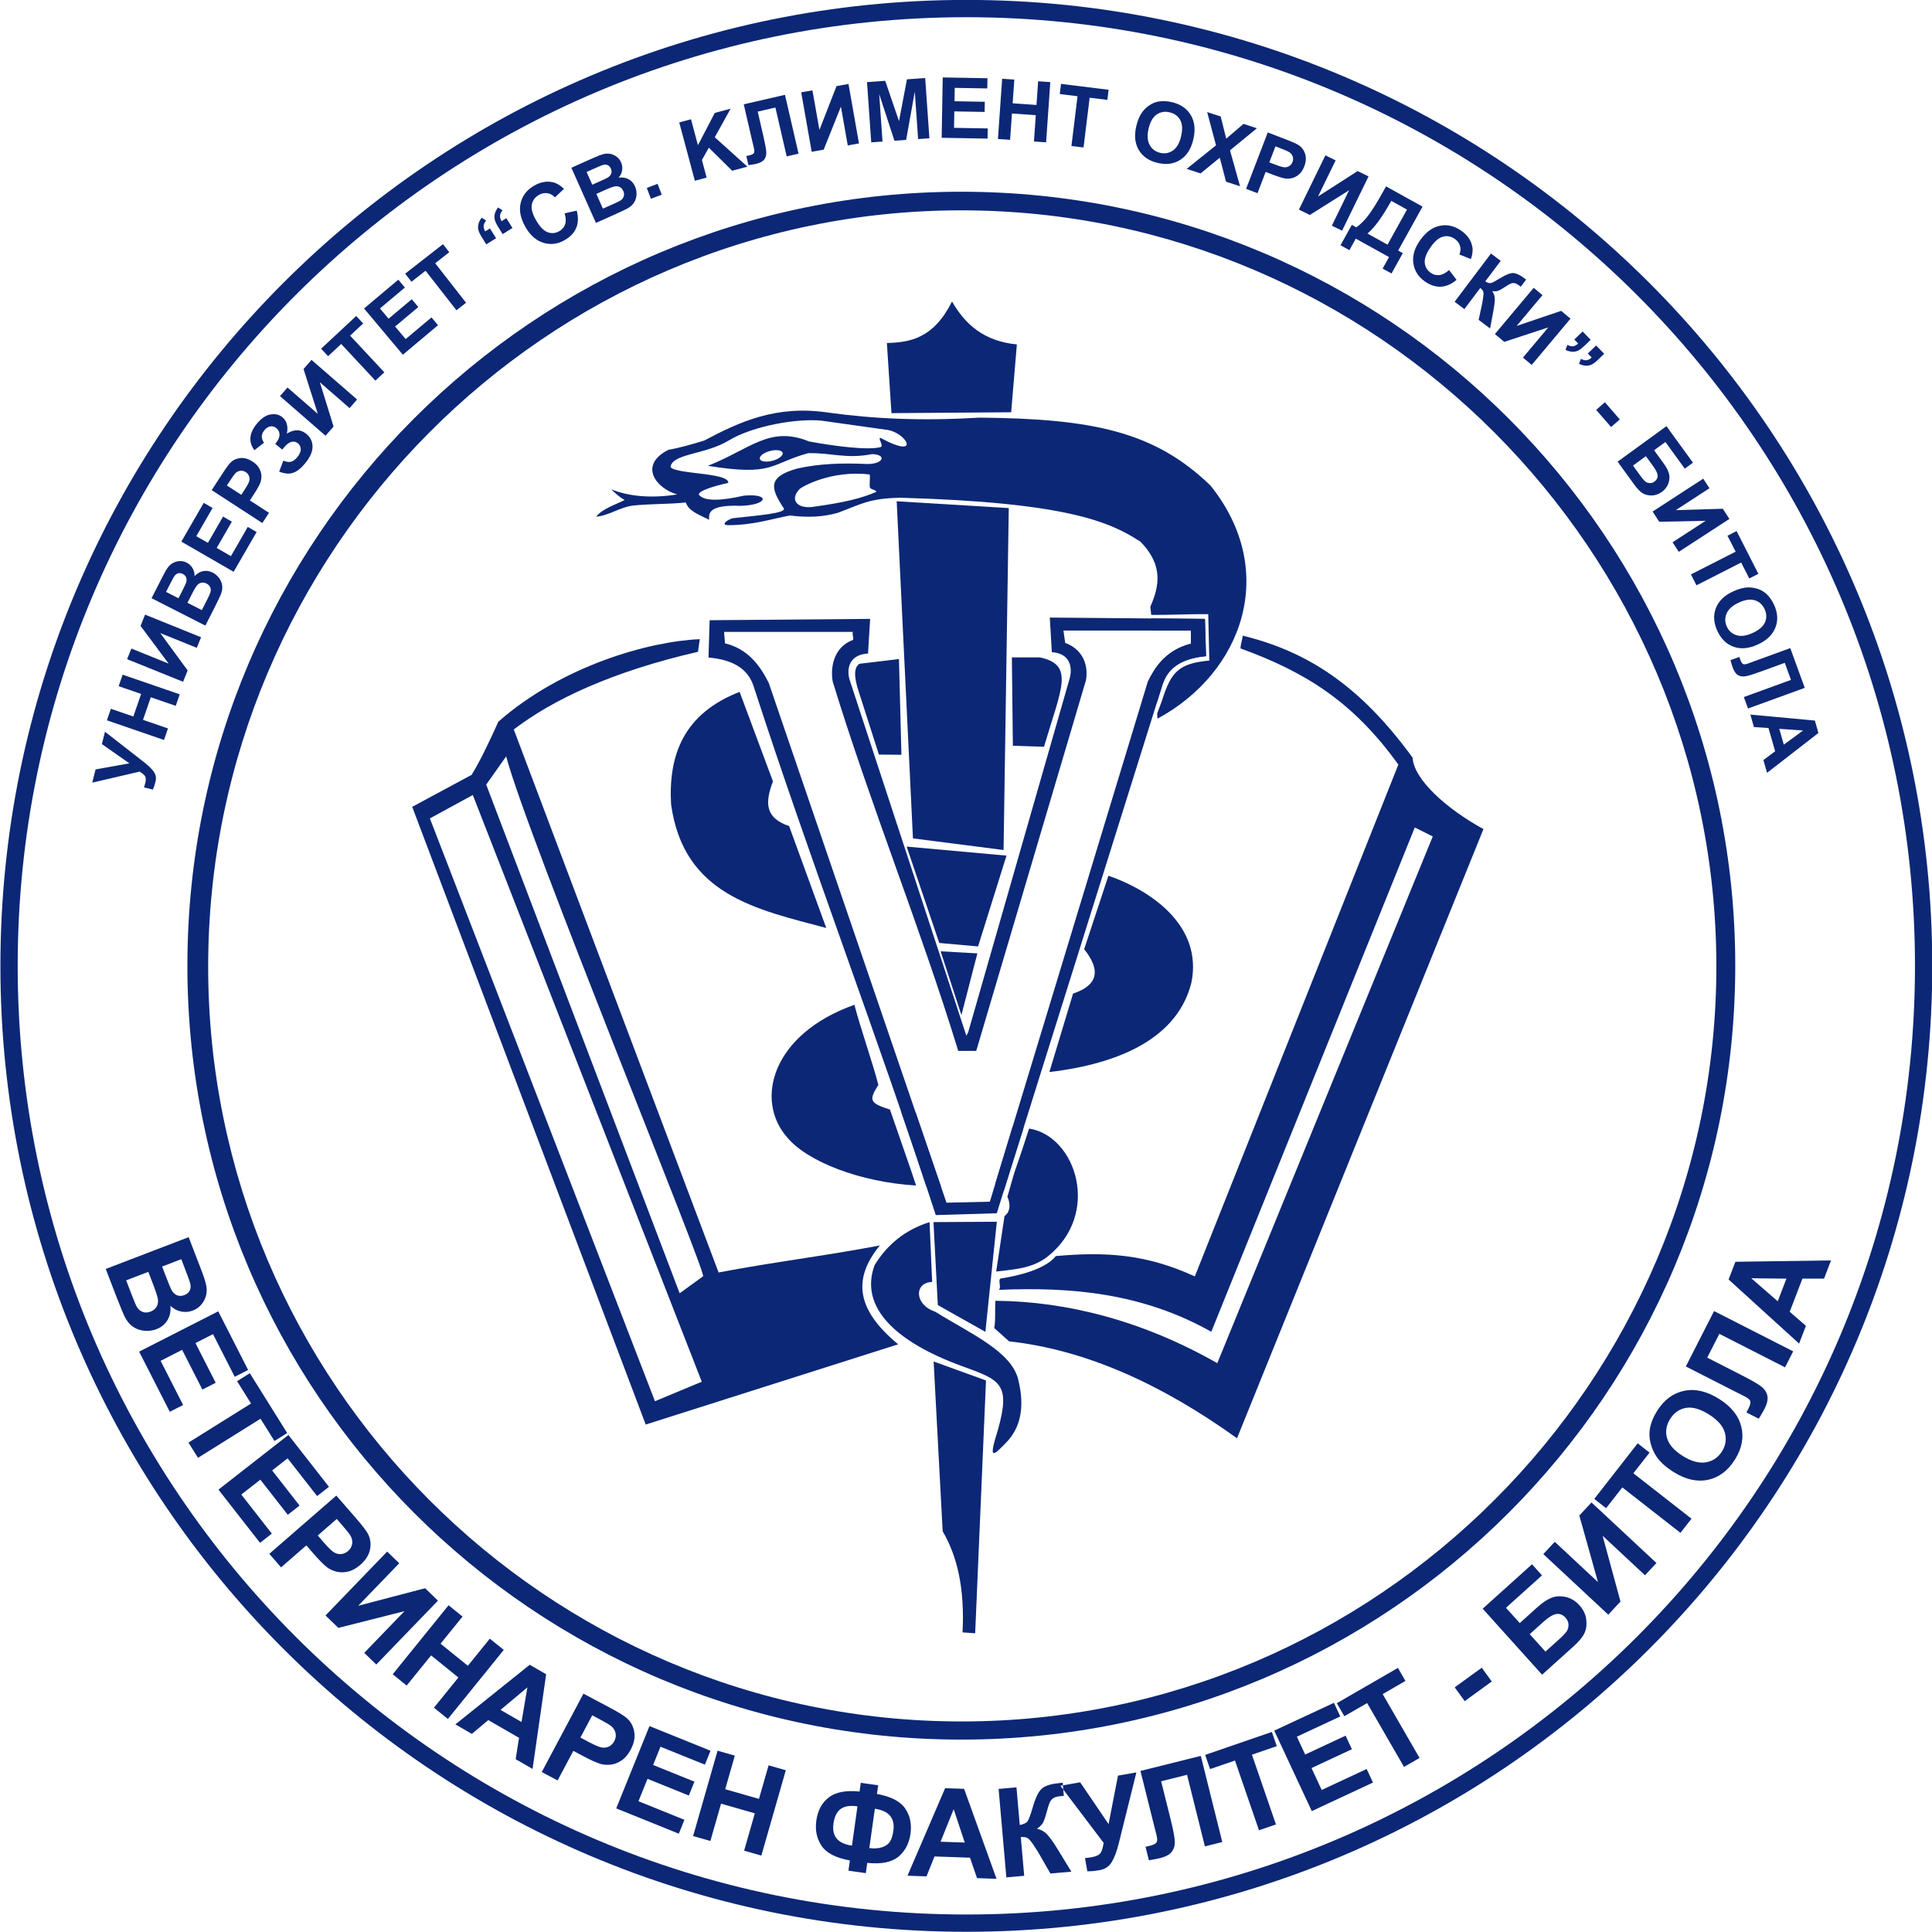
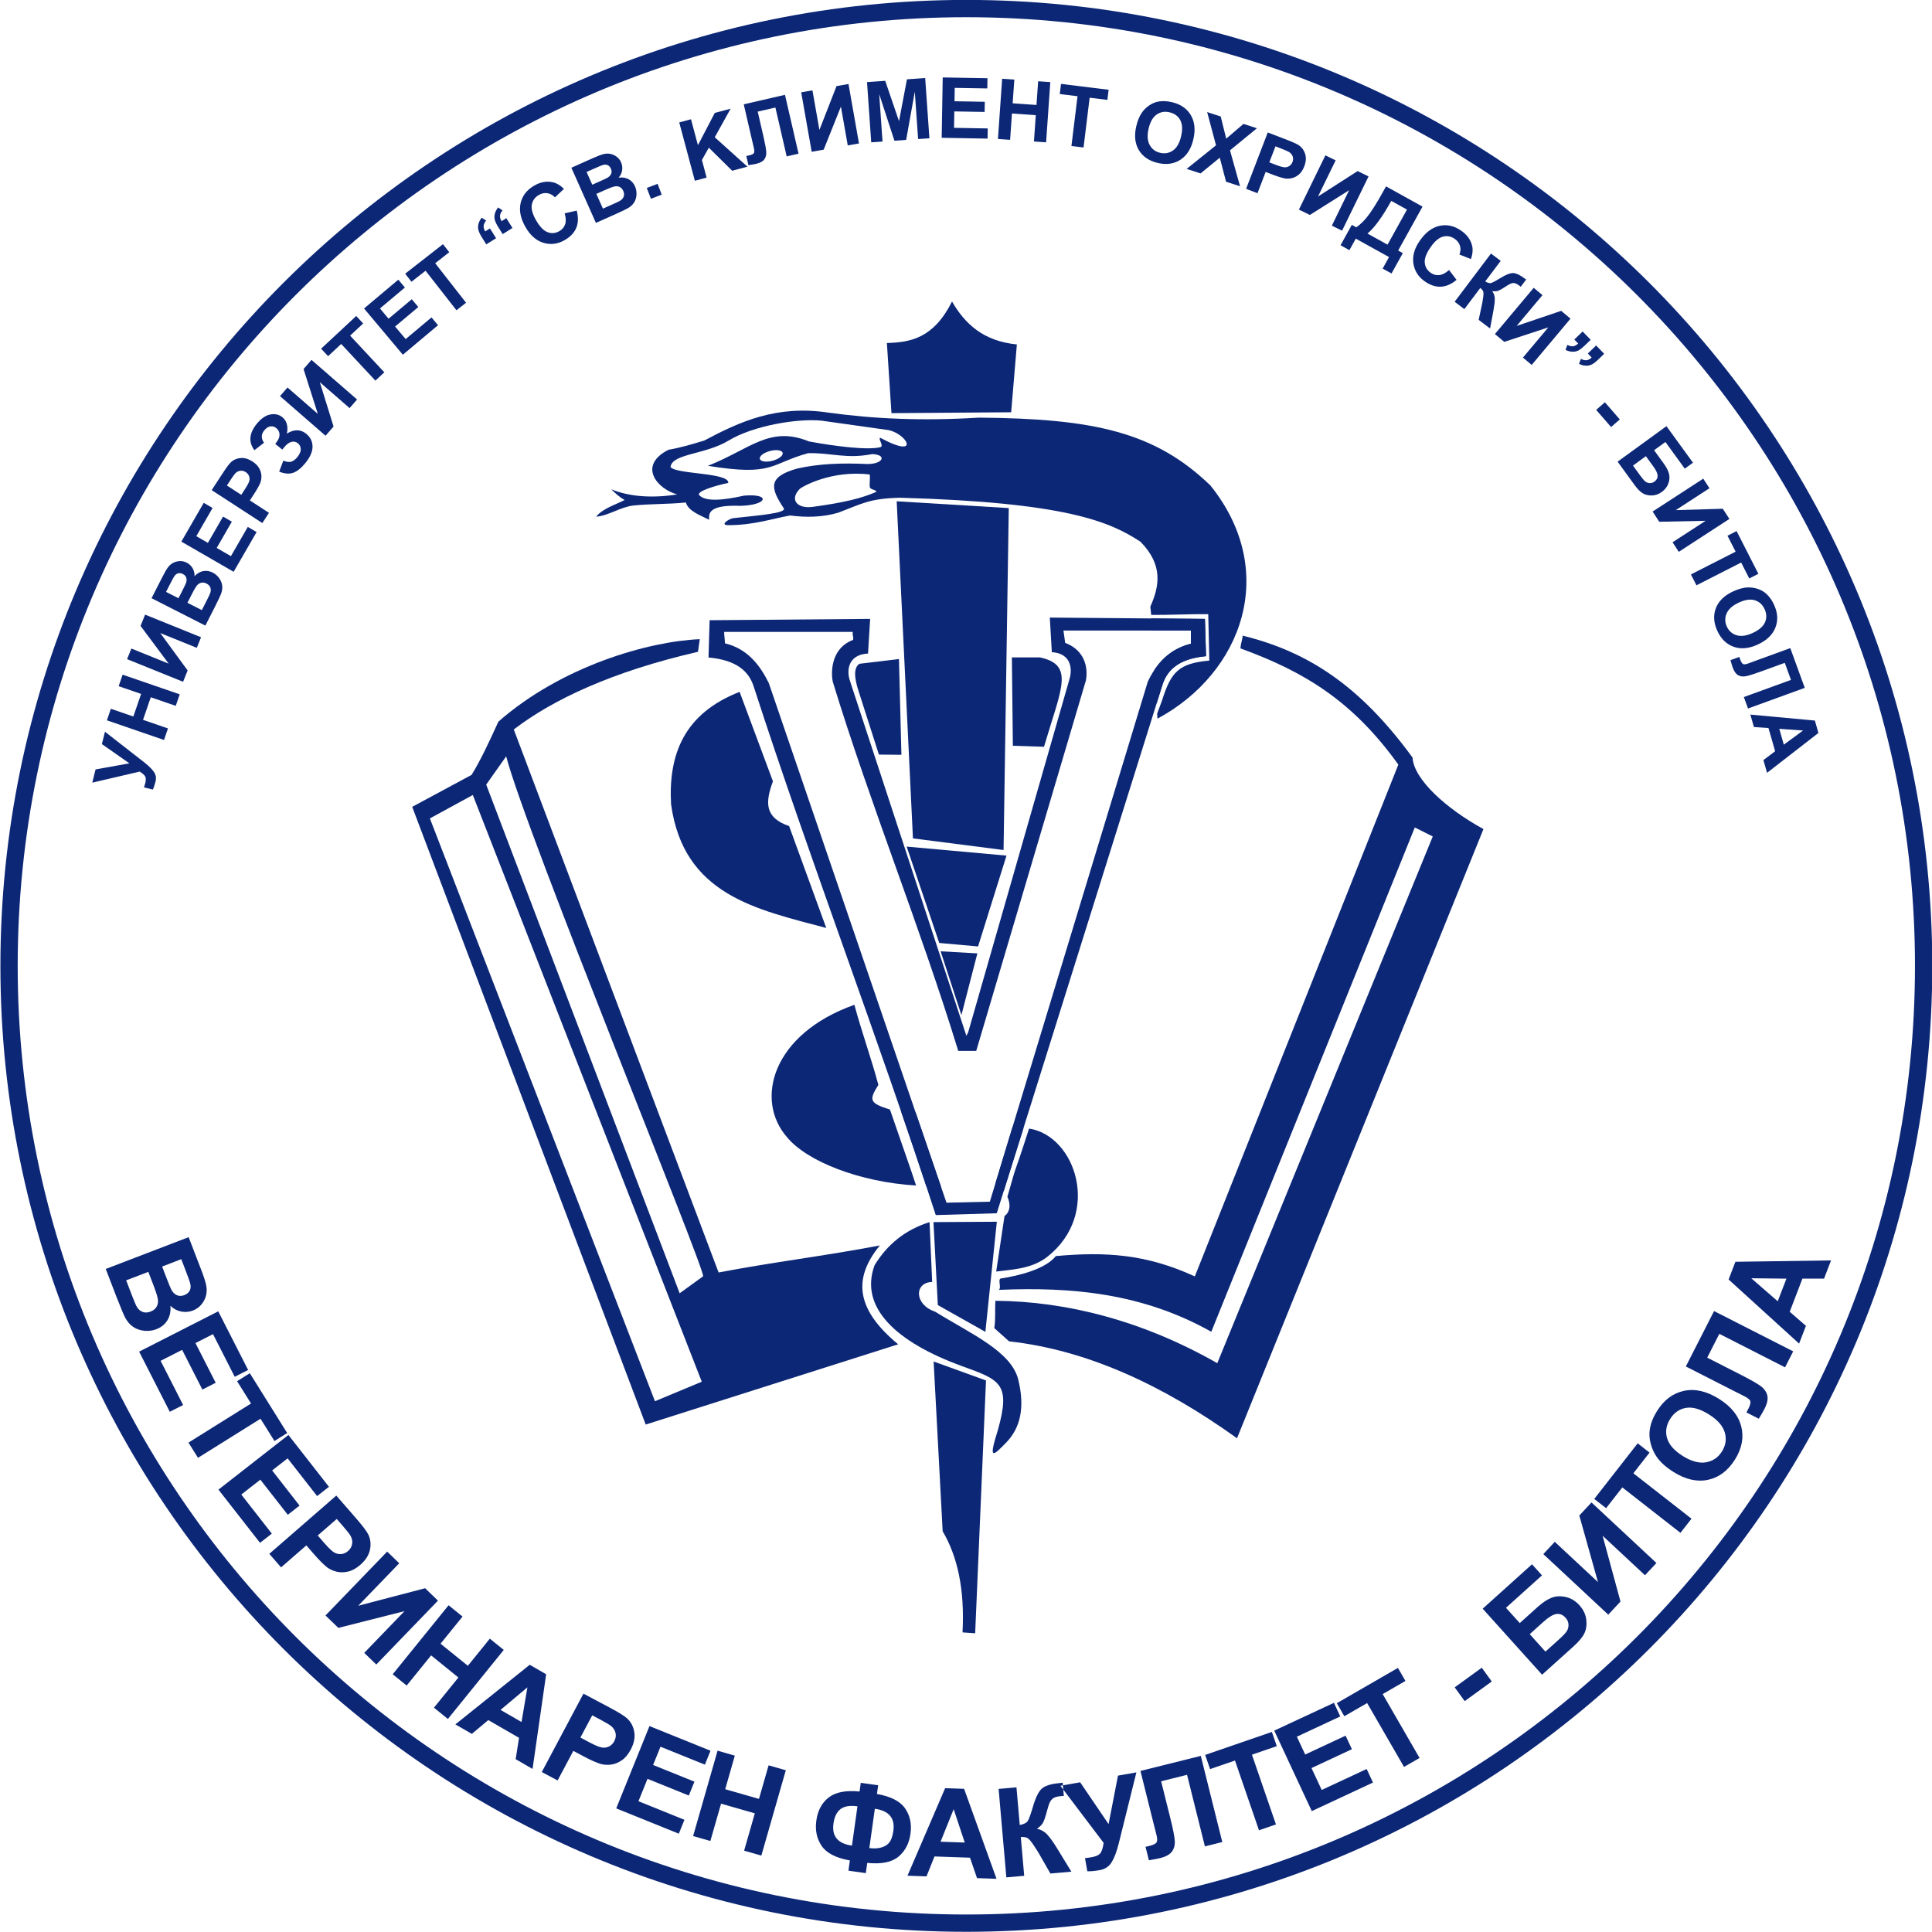
<svg xmlns="http://www.w3.org/2000/svg" width="389.4pt" height="389.4pt" viewBox="0 0 389.4 389.4" version="1.1">
  <defs>
    <clipPath id="clip1">
      <path d="M 0 0 L 389.398 0 L 389.398 389.398 L 0 389.398 Z M 0 0 " />
    </clipPath>
  </defs>
  <g id="surface1">
-     <path style=" stroke:none;fill-rule:evenodd;fill:rgb(4.704%,15.282%,46.263%);fill-opacity:1;" d="M 193.758 38.645 C 279.895 38.645 349.746 108.496 349.746 194.637 C 349.746 280.77 279.895 350.621 193.758 350.621 C 107.621 350.621 37.77 280.77 37.77 194.637 C 37.77 108.496 107.621 38.645 193.758 38.645 Z M 193.758 42.395 C 277.465 42.395 345.938 111.09 345.938 194.797 C 345.938 278.504 277.516 346.965 193.809 346.965 C 110.102 346.965 41.957 278.551 41.957 194.844 C 41.957 111.137 110.051 42.395 193.758 42.395 Z M 193.758 42.395 " />
    <path style=" stroke:none;fill-rule:evenodd;fill:rgb(4.704%,15.282%,46.263%);fill-opacity:1;" d="M 18.598 157.746 L 19.262 155.078 L 26.082 153.852 L 20.535 149.973 L 21.156 147.484 L 29.137 153.703 C 29.996 154.383 30.625 155.012 31.023 155.59 C 31.418 156.164 31.527 156.812 31.348 157.527 C 31.172 158.23 30.988 158.77 30.801 159.141 L 29.027 158.699 C 29.133 158.367 29.219 158.066 29.289 157.789 C 29.426 157.238 29.422 156.816 29.281 156.527 C 29.141 156.238 28.766 155.902 28.152 155.516 Z M 33.055 149.145 L 21.547 145.18 L 22.348 142.855 L 26.875 144.414 L 28.445 139.863 L 23.918 138.305 L 24.715 135.98 L 36.223 139.945 L 35.422 142.266 L 30.391 140.535 L 28.824 145.086 L 33.855 146.816 Z M 25.617 132.855 L 26.48 130.719 L 33.992 133.754 L 28.328 126.148 L 29.246 123.879 L 40.527 128.438 L 39.664 130.57 L 32.301 127.594 L 37.82 135.133 L 36.902 137.414 Z M 30.547 120.566 L 32.758 116.234 C 33.195 115.371 33.555 114.746 33.844 114.367 C 34.129 113.98 34.469 113.68 34.867 113.465 C 35.266 113.246 35.703 113.121 36.195 113.094 C 36.688 113.062 37.168 113.164 37.633 113.406 C 38.141 113.664 38.539 114.039 38.824 114.527 C 39.105 115.02 39.238 115.555 39.211 116.129 C 39.738 115.566 40.328 115.223 40.969 115.105 C 41.613 114.988 42.25 115.09 42.875 115.406 C 43.367 115.656 43.789 116.016 44.141 116.484 C 44.488 116.949 44.703 117.453 44.777 117.992 C 44.852 118.527 44.773 119.105 44.543 119.723 C 44.395 120.105 43.973 120.996 43.27 122.402 L 41.391 126.09 Z M 33.469 119.297 L 35.977 120.574 L 36.707 119.141 C 37.141 118.285 37.398 117.746 37.48 117.531 C 37.625 117.133 37.648 116.773 37.543 116.449 C 37.438 116.121 37.211 115.871 36.859 115.695 C 36.523 115.523 36.203 115.477 35.898 115.555 C 35.594 115.633 35.328 115.844 35.102 116.188 C 34.965 116.391 34.637 117.008 34.109 118.039 Z M 37.781 121.492 L 40.68 122.969 L 41.711 120.945 C 42.113 120.152 42.348 119.645 42.41 119.41 C 42.52 119.055 42.508 118.715 42.383 118.395 C 42.258 118.07 42.004 117.812 41.621 117.617 C 41.293 117.449 40.977 117.391 40.672 117.434 C 40.363 117.477 40.078 117.617 39.824 117.863 C 39.57 118.109 39.188 118.73 38.68 119.727 Z M 47.09 115.246 L 36.551 109.164 L 41.062 101.352 L 42.848 102.383 L 39.566 108.066 L 41.902 109.414 L 44.957 104.121 L 46.73 105.148 L 43.676 110.438 L 46.543 112.094 L 49.941 106.203 L 51.719 107.234 Z M 52.875 105.422 L 42.668 98.789 L 44.816 95.488 C 45.629 94.238 46.211 93.453 46.562 93.141 C 47.094 92.652 47.746 92.379 48.516 92.316 C 49.285 92.254 50.074 92.488 50.887 93.016 C 51.512 93.422 51.965 93.879 52.242 94.383 C 52.523 94.891 52.672 95.395 52.688 95.906 C 52.703 96.41 52.633 96.871 52.477 97.285 C 52.254 97.84 51.844 98.586 51.234 99.52 L 50.363 100.863 L 54.215 103.363 Z M 45.734 97.855 L 48.629 99.734 L 49.359 98.609 C 49.887 97.797 50.191 97.219 50.262 96.871 C 50.332 96.531 50.305 96.211 50.176 95.906 C 50.051 95.605 49.836 95.355 49.535 95.156 C 49.164 94.914 48.785 94.828 48.402 94.891 C 48.02 94.949 47.688 95.129 47.414 95.422 C 47.207 95.641 46.863 96.121 46.383 96.859 Z M 53.211 89.234 L 51.273 90.742 C 50.059 89.094 50.207 87.336 51.727 85.453 C 52.625 84.348 53.547 83.711 54.492 83.539 C 55.441 83.367 56.242 83.551 56.898 84.078 C 57.352 84.449 57.656 84.906 57.809 85.461 C 57.961 86.012 57.969 86.656 57.824 87.395 C 58.551 86.941 59.234 86.719 59.883 86.723 C 60.531 86.727 61.145 86.961 61.723 87.43 C 62.547 88.102 62.973 88.949 62.992 89.973 C 63.012 90.996 62.531 92.113 61.547 93.328 C 60.746 94.316 59.953 94.961 59.156 95.266 C 58.367 95.574 57.402 95.504 56.266 95.062 L 57.105 92.848 C 57.82 93.129 58.383 93.184 58.793 93.02 C 59.203 92.859 59.586 92.559 59.938 92.121 C 60.426 91.52 60.652 90.973 60.617 90.488 C 60.578 89.996 60.391 89.621 60.055 89.352 C 59.668 89.039 59.23 88.941 58.742 89.059 C 58.254 89.184 57.754 89.555 57.246 90.184 L 56.895 90.617 L 55.469 89.461 L 55.648 89.242 C 56.121 88.656 56.352 88.102 56.34 87.578 C 56.328 87.059 56.105 86.621 55.672 86.273 C 55.328 85.992 54.934 85.883 54.496 85.941 C 54.059 86.004 53.645 86.27 53.266 86.738 C 52.617 87.535 52.598 88.371 53.211 89.234 Z M 56.434 79.84 L 57.945 78.102 L 64.059 83.414 L 61.18 74.383 L 62.785 72.535 L 71.969 80.52 L 70.461 82.254 L 64.465 77.039 L 67.23 85.969 L 65.617 87.824 Z M 75.664 76.719 L 68.77 69.328 L 66.129 71.789 L 64.723 70.281 L 71.797 63.688 L 73.199 65.195 L 70.566 67.648 L 77.461 75.039 Z M 81.199 71.496 L 73.375 62.176 L 80.285 56.371 L 81.609 57.953 L 76.582 62.172 L 78.316 64.238 L 82.996 60.312 L 84.312 61.883 L 79.633 65.809 L 81.762 68.344 L 86.969 63.977 L 88.285 65.547 Z M 92 62.535 L 85.777 54.57 L 82.934 56.789 L 81.664 55.164 L 89.285 49.215 L 90.551 50.836 L 87.715 53.055 L 93.938 61.02 Z M 99.988 48.016 L 98.008 49.254 L 97.125 47.836 C 96.77 47.266 96.535 46.781 96.43 46.387 C 96.324 45.996 96.324 45.578 96.434 45.148 C 96.539 44.715 96.758 44.289 97.086 43.879 L 97.984 44.453 C 97.672 44.828 97.504 45.191 97.477 45.531 C 97.453 45.871 97.559 46.242 97.793 46.637 L 98.75 46.039 Z M 103.289 45.953 L 101.312 47.188 L 100.426 45.773 C 100.066 45.199 99.836 44.715 99.73 44.32 C 99.625 43.93 99.629 43.516 99.738 43.078 C 99.848 42.648 100.066 42.227 100.387 41.816 L 101.285 42.391 C 100.973 42.77 100.809 43.129 100.781 43.469 C 100.758 43.809 100.859 44.18 101.098 44.574 L 102.051 43.977 Z M 113.805 42.996 L 116.242 42.453 C 116.59 43.789 116.559 44.949 116.145 45.934 C 115.73 46.914 114.957 47.734 113.828 48.387 C 112.43 49.195 111 49.379 109.551 48.945 C 108.098 48.508 106.891 47.461 105.934 45.805 C 104.922 44.051 104.59 42.426 104.934 40.934 C 105.281 39.441 106.188 38.27 107.668 37.414 C 108.953 36.672 110.223 36.445 111.469 36.746 C 112.207 36.914 112.938 37.359 113.668 38.062 L 111.852 39.781 C 111.41 39.305 110.902 39.023 110.32 38.938 C 109.742 38.848 109.172 38.969 108.609 39.297 C 107.828 39.746 107.355 40.395 107.191 41.234 C 107.031 42.074 107.312 43.121 108.035 44.379 C 108.805 45.711 109.59 46.523 110.398 46.809 C 111.203 47.102 111.988 47.023 112.754 46.578 C 113.324 46.254 113.703 45.789 113.902 45.199 C 114.105 44.605 114.07 43.871 113.805 42.996 Z M 115.16 33.809 L 119.602 31.828 C 120.48 31.441 121.156 31.184 121.621 31.066 C 122.086 30.945 122.539 30.926 122.984 31.008 C 123.43 31.09 123.848 31.27 124.25 31.559 C 124.648 31.844 124.957 32.227 125.172 32.703 C 125.402 33.227 125.477 33.766 125.391 34.324 C 125.301 34.887 125.066 35.383 124.684 35.812 C 125.445 35.703 126.121 35.812 126.691 36.121 C 127.27 36.438 127.699 36.914 127.984 37.559 C 128.211 38.062 128.312 38.605 128.289 39.191 C 128.266 39.77 128.117 40.297 127.836 40.762 C 127.559 41.23 127.133 41.629 126.566 41.961 C 126.211 42.164 125.32 42.594 123.891 43.242 L 120.109 44.926 Z M 118.23 34.66 L 119.375 37.23 L 120.844 36.574 C 121.719 36.188 122.258 35.93 122.457 35.812 C 122.82 35.598 123.062 35.328 123.188 35.012 C 123.309 34.695 123.289 34.355 123.129 33.996 C 122.973 33.652 122.758 33.414 122.473 33.281 C 122.184 33.152 121.844 33.148 121.453 33.27 C 121.219 33.344 120.574 33.617 119.52 34.086 Z M 120.195 39.078 L 121.52 42.051 L 123.594 41.129 C 124.406 40.77 124.91 40.52 125.105 40.371 C 125.414 40.164 125.617 39.895 125.723 39.57 C 125.828 39.242 125.793 38.879 125.621 38.484 C 125.469 38.152 125.262 37.906 125 37.742 C 124.73 37.578 124.422 37.516 124.07 37.547 C 123.719 37.574 123.027 37.82 122.008 38.273 Z M 131.199 40.066 L 130.363 37.887 L 132.539 37.055 L 133.375 39.23 Z M 140.051 36.434 L 136.902 24.68 L 139.273 24.039 L 140.672 29.262 L 144.066 22.758 L 147.258 21.906 L 144.062 27.664 L 150.648 33.594 L 147.578 34.414 L 142.871 29.766 L 141.473 32.246 L 142.422 35.797 Z M 149.906 21.031 L 158.215 19.113 L 160.949 30.973 L 158.559 31.523 L 156.285 21.676 L 152.719 22.496 L 153.887 27.559 C 154.219 29.008 154.406 30.035 154.441 30.629 C 154.477 31.227 154.344 31.73 154.043 32.137 C 153.742 32.539 153.195 32.836 152.395 33.023 C 152.113 33.086 151.598 33.18 150.848 33.289 L 150.422 31.441 L 150.957 31.328 C 151.457 31.211 151.777 31.066 151.918 30.895 C 152.062 30.719 152.07 30.367 151.949 29.836 L 151.469 27.801 Z M 161.484 18.609 L 163.75 18.211 L 165.156 26.188 L 168.605 17.352 L 171.016 16.93 L 173.129 28.914 L 170.867 29.312 L 169.488 21.488 L 166.016 30.164 L 163.598 30.594 Z M 175.598 28.688 L 174.75 16.551 L 178.418 16.289 L 181.199 24.422 L 182.797 15.988 L 186.473 15.73 L 187.324 27.871 L 185.047 28.027 L 184.379 18.473 L 182.637 28.195 L 180.277 28.363 L 177.207 18.973 L 177.875 28.531 Z M 189.797 27.773 L 190.008 15.609 L 199.027 15.766 L 198.992 17.824 L 192.43 17.711 L 192.383 20.406 L 198.488 20.516 L 198.453 22.562 L 192.344 22.453 L 192.289 25.766 L 199.082 25.887 L 199.047 27.938 Z M 201.137 28.012 L 201.988 15.871 L 204.441 16.039 L 204.105 20.82 L 208.906 21.156 L 209.242 16.379 L 211.691 16.551 L 210.844 28.688 L 208.395 28.516 L 208.766 23.211 L 203.961 22.871 L 203.59 28.18 Z M 215.949 29.426 L 217.18 19.395 L 213.598 18.953 L 213.848 16.91 L 223.445 18.09 L 223.195 20.133 L 219.621 19.695 L 218.391 29.727 Z M 229.012 25.465 C 229.293 24.254 229.703 23.285 230.258 22.547 C 230.664 22.008 231.156 21.547 231.734 21.176 C 232.312 20.805 232.906 20.566 233.516 20.465 C 234.328 20.32 235.211 20.363 236.18 20.586 C 237.926 20.988 239.199 21.852 239.996 23.18 C 240.797 24.504 240.973 26.133 240.527 28.062 C 240.086 29.977 239.219 31.352 237.926 32.195 C 236.637 33.035 235.121 33.254 233.383 32.852 C 231.617 32.445 230.34 31.578 229.547 30.27 C 228.754 28.953 228.578 27.352 229.012 25.465 Z M 231.496 25.953 C 231.188 27.297 231.262 28.387 231.723 29.223 C 232.184 30.059 232.891 30.586 233.844 30.805 C 234.797 31.023 235.66 30.863 236.434 30.316 C 237.203 29.77 237.746 28.809 238.062 27.434 C 238.375 26.078 238.312 24.996 237.875 24.188 C 237.434 23.383 236.715 22.863 235.73 22.637 C 234.742 22.406 233.871 22.562 233.109 23.102 C 232.352 23.637 231.812 24.586 231.496 25.953 Z M 239.176 34.039 L 245.094 29.289 L 243.305 22.59 L 246.035 23.477 L 247.148 27.949 L 250.629 24.969 L 253.34 25.852 L 247.91 30.301 L 249.934 37.539 L 247.113 36.621 L 245.852 31.789 L 241.977 34.953 Z M 251.16 38.059 L 255.52 26.695 L 259.199 28.109 C 260.594 28.645 261.48 29.051 261.859 29.328 C 262.445 29.746 262.852 30.328 263.07 31.066 C 263.289 31.805 263.227 32.629 262.879 33.531 C 262.613 34.23 262.262 34.766 261.824 35.145 C 261.387 35.523 260.926 35.773 260.43 35.895 C 259.938 36.016 259.469 36.039 259.035 35.977 C 258.445 35.871 257.629 35.621 256.59 35.227 L 255.098 34.652 L 253.453 38.938 Z M 257.074 29.496 L 255.836 32.723 L 257.09 33.203 C 257.996 33.551 258.625 33.723 258.973 33.723 C 259.324 33.719 259.633 33.621 259.906 33.438 C 260.176 33.246 260.375 32.992 260.504 32.656 C 260.66 32.242 260.672 31.855 260.531 31.492 C 260.395 31.133 260.148 30.844 259.805 30.637 C 259.551 30.477 259.008 30.242 258.184 29.926 Z M 267.137 31.312 L 269.203 32.32 L 265.652 39.602 L 273.637 34.48 L 275.836 35.555 L 270.5 46.492 L 268.438 45.484 L 271.918 38.344 L 264.012 43.324 L 261.801 42.246 Z M 279.359 37.562 L 286.715 41.641 L 281.805 50.496 L 282.742 51.016 L 280.465 55.121 L 278.676 54.133 L 279.965 51.812 L 273.262 48.098 L 271.977 50.422 L 270.188 49.43 L 272.465 45.32 L 273.367 45.82 C 274.312 45.156 275.188 44.262 275.996 43.133 C 276.805 42.012 277.715 40.527 278.734 38.688 Z M 280.414 40.484 C 278.625 43.715 277.023 45.914 275.617 47.07 L 279.664 49.309 L 283.582 42.242 Z M 292.059 54.422 L 293.574 56.406 C 292.516 57.285 291.453 57.746 290.387 57.785 C 289.324 57.828 288.254 57.473 287.184 56.723 C 285.859 55.797 285.09 54.578 284.867 53.078 C 284.652 51.578 285.09 50.047 286.188 48.48 C 287.348 46.82 288.68 45.828 290.18 45.512 C 291.68 45.195 293.125 45.523 294.523 46.504 C 295.742 47.355 296.48 48.41 296.734 49.664 C 296.895 50.406 296.805 51.258 296.473 52.215 L 294.145 51.297 C 294.391 50.695 294.43 50.117 294.266 49.555 C 294.102 48.992 293.75 48.523 293.215 48.152 C 292.477 47.633 291.691 47.477 290.859 47.688 C 290.031 47.895 289.199 48.594 288.367 49.781 C 287.484 51.039 287.082 52.098 287.164 52.949 C 287.238 53.805 287.641 54.48 288.367 54.988 C 288.902 55.363 289.48 55.516 290.105 55.445 C 290.727 55.371 291.379 55.035 292.059 54.422 Z M 300.512 51.102 L 302.473 52.578 L 299.355 56.719 C 299.828 57.004 300.207 57.117 300.5 57.051 C 300.789 56.984 301.41 56.66 302.352 56.078 C 303.555 55.328 304.457 54.988 305.059 55.039 C 305.66 55.09 306.41 55.453 307.316 56.141 C 307.359 56.172 307.457 56.242 307.605 56.348 L 306.512 57.797 L 306.242 57.578 C 305.84 57.277 305.508 57.105 305.246 57.066 C 304.988 57.027 304.719 57.062 304.453 57.184 C 304.184 57.297 303.703 57.586 303 58.051 C 302.625 58.289 302.285 58.477 301.977 58.602 C 301.668 58.719 301.262 58.746 300.758 58.68 C 301.102 59.133 301.277 59.652 301.277 60.246 C 301.281 60.836 301.191 61.602 301.016 62.539 L 300.332 66.203 L 298.027 64.469 L 298.758 61.078 C 298.77 61.031 298.781 60.938 298.801 60.789 C 298.809 60.738 298.84 60.523 298.902 60.148 C 299.012 59.484 299.027 59.027 298.957 58.785 C 298.887 58.547 298.688 58.297 298.355 58.039 L 295.148 62.301 L 293.188 60.82 Z M 309.125 58.008 L 310.891 59.484 L 305.684 65.691 L 314.664 62.652 L 316.539 64.227 L 308.719 73.551 L 306.957 72.07 L 312.066 65.988 L 303.188 68.906 L 301.305 67.328 Z M 321.707 69.633 L 323.324 71.309 L 322.117 72.473 C 321.633 72.941 321.211 73.27 320.848 73.453 C 320.488 73.637 320.082 73.723 319.633 73.703 C 319.184 73.688 318.723 73.566 318.254 73.336 L 318.637 72.328 C 319.07 72.559 319.453 72.648 319.793 72.602 C 320.137 72.555 320.473 72.371 320.805 72.055 L 320.027 71.246 Z M 318.984 66.812 L 320.602 68.488 L 319.398 69.656 C 318.91 70.121 318.488 70.453 318.133 70.637 C 317.77 70.824 317.363 70.906 316.918 70.891 C 316.469 70.871 316.004 70.754 315.531 70.516 L 315.914 69.512 C 316.352 69.746 316.738 69.836 317.078 69.785 C 317.414 69.734 317.754 69.559 318.09 69.242 L 317.305 68.434 Z M 321.711 82.613 L 323.473 81.078 L 326.477 84.539 L 324.719 86.07 Z M 335.879 85.898 L 341.227 93.258 L 339.574 94.461 L 335.672 89.086 L 333.387 90.746 L 335.32 93.406 C 335.855 94.141 336.207 94.812 336.379 95.426 C 336.551 96.039 336.52 96.695 336.285 97.391 C 336.051 98.078 335.609 98.664 334.961 99.137 C 334.293 99.621 333.598 99.863 332.871 99.863 C 332.148 99.863 331.535 99.703 331.039 99.391 C 330.547 99.078 330.004 98.512 329.41 97.699 L 326.035 93.051 Z M 329.133 93.84 L 330.535 95.773 C 330.988 96.391 331.332 96.805 331.57 97.008 C 331.816 97.219 332.113 97.336 332.461 97.367 C 332.812 97.395 333.145 97.297 333.457 97.07 C 333.914 96.738 334.129 96.328 334.098 95.855 C 334.074 95.383 333.773 94.746 333.203 93.969 L 331.734 91.945 Z M 343.297 96.477 L 344.547 98.406 L 337.754 102.82 L 347.234 102.539 L 348.566 104.594 L 338.363 111.223 L 337.109 109.297 L 343.773 104.969 L 334.43 105.164 L 333.09 103.105 Z M 340.812 115.781 L 349.82 111.191 L 348.18 107.977 L 350.016 107.039 L 354.406 115.656 L 352.57 116.594 L 350.938 113.383 L 341.93 117.973 Z M 349.289 119.211 C 350.414 118.688 351.434 118.414 352.352 118.395 C 353.031 118.383 353.695 118.492 354.344 118.715 C 354.992 118.941 355.543 119.262 356 119.68 C 356.613 120.23 357.125 120.953 357.547 121.852 C 358.305 123.477 358.406 125.012 357.852 126.453 C 357.301 127.902 356.125 129.047 354.332 129.883 C 352.551 130.715 350.93 130.879 349.473 130.379 C 348.02 129.879 346.91 128.82 346.156 127.203 C 345.391 125.559 345.285 124.023 345.832 122.59 C 346.383 121.152 347.535 120.027 349.289 119.211 Z M 350.434 121.469 C 349.184 122.051 348.371 122.781 347.996 123.66 C 347.621 124.535 347.641 125.414 348.055 126.305 C 348.469 127.191 349.129 127.773 350.035 128.039 C 350.938 128.312 352.031 128.152 353.309 127.555 C 354.57 126.965 355.387 126.246 355.75 125.406 C 356.113 124.562 356.082 123.68 355.652 122.762 C 355.227 121.844 354.566 121.246 353.672 120.984 C 352.781 120.715 351.703 120.871 350.434 121.469 Z M 360.836 130.629 L 363.754 138.641 L 352.32 142.801 L 351.477 140.492 L 360.977 137.035 L 359.727 133.598 L 354.844 135.371 C 353.445 135.883 352.449 136.191 351.863 136.297 C 351.273 136.406 350.762 136.336 350.32 136.086 C 349.879 135.836 349.52 135.328 349.238 134.559 C 349.141 134.289 348.984 133.789 348.781 133.059 L 350.566 132.406 L 350.746 132.922 C 350.922 133.406 351.105 133.711 351.297 133.828 C 351.488 133.949 351.836 133.914 352.348 133.727 L 354.309 133.004 Z M 356.156 155.766 L 355.418 153.195 L 357.785 151.414 L 356.441 146.738 L 353.508 146.535 L 352.789 144.027 L 365.793 145.23 L 366.508 147.73 Z M 359.535 150.09 L 363.414 147.234 L 358.621 146.898 Z M 359.535 150.09 " />
    <path style=" stroke:none;fill-rule:evenodd;fill:rgb(4.704%,15.282%,46.263%);fill-opacity:1;" d="M 149.07 139.445 C 151.309 145.461 153.547 151.473 155.789 157.484 C 154.18 161.801 154.141 164.812 159.051 166.504 C 161.543 173.352 164.039 180.195 166.535 187.039 C 152.52 183.289 137.785 180.453 135.254 162.09 C 134.707 152.078 137.844 143.828 149.07 139.445 Z M 149.07 139.445 " />
    <path style=" stroke:none;fill-rule:evenodd;fill:rgb(4.704%,15.282%,46.263%);fill-opacity:1;" d="M 182.738 170.633 L 202.863 172.453 L 197.133 190.758 L 189.309 190.059 Z M 182.738 170.633 " />
    <path style=" stroke:none;fill-rule:evenodd;fill:rgb(4.704%,15.282%,46.263%);fill-opacity:1;" d="M 189.586 191.738 L 196.992 192.156 L 193.777 204.594 Z M 189.586 191.738 " />
-     <path style=" stroke:none;fill-rule:evenodd;fill:rgb(4.704%,15.282%,46.263%);fill-opacity:1;" d="M 223.406 176.504 C 221.773 181.441 220.145 186.379 218.516 191.316 C 221.977 195.637 221.23 198.617 216.277 200.262 C 214.688 205.531 213.098 210.805 211.504 216.074 C 226.234 214.328 237.422 208.922 240.129 198.051 C 242.469 186.57 231.914 179.438 223.406 176.504 Z M 223.406 176.504 " />
    <path style=" stroke:none;fill-rule:evenodd;fill:rgb(4.704%,15.282%,46.263%);fill-opacity:1;" d="M 180.73 101.035 L 203.32 102.406 L 202.27 171.324 L 184.008 168.98 Z M 180.73 101.035 " />
    <path style=" stroke:none;fill-rule:evenodd;fill:rgb(4.704%,15.282%,46.263%);fill-opacity:1;" d="M 173.227 133.785 L 181.188 132.828 L 181.684 152.129 L 177.145 152.086 L 173.109 139.488 C 172.066 136.406 172.105 134.504 173.227 133.785 Z M 173.227 133.785 " />
    <path style=" stroke:none;fill-rule:evenodd;fill:rgb(4.704%,15.282%,46.263%);fill-opacity:1;" d="M 203.945 132.504 L 209.613 132.504 C 216.668 134.039 213.875 138.773 210.422 150.516 L 204.148 150.312 Z M 203.945 132.504 " />
    <path style=" stroke:none;fill-rule:evenodd;fill:rgb(4.704%,15.282%,46.263%);fill-opacity:1;" d="M 175.801 91.523 C 170.562 92.562 167.484 91.223 162.883 91.34 C 155.184 93.453 155.977 96.047 142.68 93.887 C 151.223 90.516 155.109 85.727 163.062 88.973 C 168.074 89.906 174.988 90.809 177.48 90.113 C 178.211 89.91 176.871 88.309 177.441 88.246 C 177.645 88.227 177.488 88.406 177.441 88.246 C 185.918 92.824 182.68 86.988 178.531 86.609 C 174.227 86.004 169.918 85.395 165.609 84.789 C 160.656 84.289 151.766 85.82 146.867 88.789 C 142.094 91.68 135.449 91.391 135.148 94.141 C 136.281 95.617 146.977 95.227 146.785 97.328 C 143.922 97.941 140.648 98.98 140.859 99.711 C 141.969 101.109 145.332 100.941 149.961 99.895 C 155.391 99.426 154.777 101.82 149.207 101.953 C 142.609 101.703 142.887 103.59 142.926 104.762 C 141.195 103.855 138.789 103.09 138.234 101.277 C 134.715 101.641 131.094 101.531 127.578 101.895 C 124.945 102.238 122.758 103.902 120.16 104.145 C 121.418 102.488 124.203 101.68 125.902 100.77 C 124.938 100.277 123.938 99.348 123.207 98.621 C 126.875 100.133 131.547 100.449 136.488 99.652 C 132.414 98.535 128.48 93.82 134.754 90.645 C 136.973 90.281 139.562 89.523 141.953 88.789 C 149.098 84.988 156.496 81.602 166.887 83.152 C 176.125 84.434 185.859 84.871 197.336 84.176 C 220.52 84.363 232.793 87.078 243.961 97.844 C 257.855 115.145 250.414 135.617 233.293 144.848 L 233.23 143.828 L 234.211 141.184 C 236.023 135.41 237.586 133.699 243.742 133.141 C 243.668 130.633 243.594 126.285 243.523 123.781 C 239.938 123.746 235.617 123.969 232.031 123.938 L 231.852 122.277 C 233.711 118.105 234.457 113.848 229.852 109.176 C 223.656 105.133 214.898 101.27 181.465 100.32 C 175.148 100.453 173.656 101.578 168.887 103.352 C 165.754 104.262 162.523 104.32 159.242 103.898 C 155.543 104.559 151.988 105.828 146.852 105.852 C 144.816 105.859 147.137 104.465 147.777 104.441 C 152.512 103.898 158.59 103.473 157.969 102.441 C 155.25 98.359 154.719 96.094 160.699 94.434 C 165.109 93.438 169.836 93.289 174.711 93.523 C 177.992 93.586 178.875 91.652 175.801 91.523 Z M 155.188 90.902 C 156.457 90.562 157.605 90.73 157.746 91.273 C 157.891 91.816 156.977 92.527 155.707 92.867 C 154.438 93.203 153.289 93.035 153.148 92.492 C 153.004 91.949 153.918 91.238 155.188 90.902 Z M 175.289 95.633 C 175.43 96.266 175.184 97.609 175.328 98.246 C 175.645 98.773 176.348 98.594 176.664 99.121 C 173.734 100.395 170.305 101.281 163.777 102.164 C 160.789 102.57 159.059 100.809 161.133 98.594 C 161.574 98.117 167.543 94.703 175.289 95.633 Z M 175.289 95.633 " />
    <path style=" stroke:none;fill-rule:evenodd;fill:rgb(4.704%,15.282%,46.263%);fill-opacity:1;" d="M 233.102 141.836 L 232.668 135.027 C 234.352 132.496 236.656 130.59 240.027 129.746 C 240.027 128.863 240.027 127.977 240.027 127.09 L 232.16 127.09 L 232.004 124.645 L 242.859 124.742 C 242.934 127.246 243.004 129.746 243.078 132.254 C 237.719 132.742 235.27 134.949 234.297 138.023 Z M 233.102 141.836 " />
    <path style=" stroke:none;fill-rule:evenodd;fill:rgb(4.704%,15.282%,46.263%);fill-opacity:1;" d="M 179.676 83.27 C 187.715 83.211 195.758 83.152 203.801 83.094 C 204.188 78.539 204.57 73.98 204.953 69.422 C 198.199 68.762 194.488 65.277 191.883 60.77 C 188.188 68.156 183.527 69.016 178.754 69.133 C 179.059 73.848 179.367 78.559 179.676 83.27 Z M 179.676 83.27 " />
    <path style=" stroke:none;fill-rule:evenodd;fill:rgb(4.704%,15.282%,46.263%);fill-opacity:1;" d="M 172.207 202.52 C 155.617 208.402 152.047 221.688 158.633 229.211 C 162.656 234.109 173.379 238.285 184.641 238.941 C 183.281 234.824 183.184 234.664 179.375 223.637 C 175.23 222.32 175.086 221.762 177.039 218.664 C 175.684 213.535 173.562 207.645 172.207 202.52 Z M 203.043 241.211 L 203.043 241.215 C 203.75 242.746 203.59 244.297 202.461 245.098 L 200.785 256.281 C 203.812 255.871 207.906 255.812 211.09 253.309 C 222.031 244.711 216.879 228.93 207.414 227.465 C 203.664 239.102 205.449 232.746 203.043 241.211 Z M 187.355 246.324 C 182.414 247.871 178.812 250.859 176.277 254.996 C 173.109 263.594 180.77 270.578 193.922 275.355 C 201.586 278.137 203.754 278.844 201.137 288.184 C 199.188 294.379 200.07 293.578 202.832 290.719 C 205.594 287.859 206.637 283.801 205.234 278.07 C 203.828 272.34 195.629 268.816 188.445 264.355 C 184.27 262.969 184.219 258.473 187.879 258.383 Z M 187.355 246.324 " />
    <path style=" stroke:none;fill-rule:evenodd;fill:rgb(4.704%,15.282%,46.263%);fill-opacity:1;" d="M 186.703 239.098 C 187.707 239.156 188.695 239.188 189.664 239.184 L 184.555 224.238 C 183.562 224.105 182.566 223.98 181.566 223.867 C 183.309 228.945 185.027 234.023 186.703 239.098 Z M 200.641 238.484 C 201.316 238.938 201.875 239.465 202.316 240.027 L 206.297 227.328 C 205.562 227.246 204.832 227.164 204.102 227.078 Z M 200.641 238.484 " />
    <path style=" stroke:none;fill-rule:evenodd;fill:rgb(4.704%,15.282%,46.263%);fill-opacity:1;" d="M 188.145 246.32 L 200.914 246.246 L 198.605 268.438 L 189.023 263.047 Z M 188.145 246.32 " />
    <path style=" stroke:none;fill-rule:evenodd;fill:rgb(4.704%,15.282%,46.263%);fill-opacity:1;" d="M 250.023 130.691 C 263.297 135.512 272.82 141.562 281.84 154.109 C 268.168 188.496 254.496 222.879 240.82 257.262 C 230.91 252.715 222.719 252.277 212.809 253.164 C 210.664 255.859 205.133 257.164 201.746 257.676 C 201.016 257.789 201.922 259.559 201.312 259.977 C 215.832 259.355 230.223 260.586 244.141 268.422 C 257.812 234.539 271.484 200.66 285.156 166.777 C 286.363 167.383 287.57 167.984 288.777 168.59 C 274.301 203.977 259.824 239.367 245.348 274.754 C 230.348 266.199 215.023 262.285 200.625 262.176 C 200.5 263.906 200.699 265.969 200.398 267.68 C 201.395 268.57 202.391 269.461 203.387 270.352 C 219.016 272.078 234.297 279.105 249.324 289.887 C 265.883 248.953 282.438 208.027 298.996 167.102 C 291.484 162.996 284.945 157.07 284.707 152.699 C 273.953 137.938 263.32 131.266 250.414 128.102 C 250.59 128.367 250.066 129.586 250.023 130.691 Z M 250.023 130.691 " />
    <path style=" stroke:none;fill-rule:evenodd;fill:rgb(4.704%,15.282%,46.263%);fill-opacity:1;" d="M 188.176 274.414 L 198.73 278.238 L 196.547 329.195 L 194 329.012 C 194.469 320.156 192.922 313.602 189.996 308.629 Z M 188.176 274.414 " />
    <path style=" stroke:none;fill-rule:evenodd;fill:rgb(4.704%,15.282%,46.263%);fill-opacity:1;" d="M 97.996 158.141 L 102.02 152.445 C 106.145 168.215 142.465 256.617 141.707 257.246 L 136.988 260.66 Z M 86.645 164.953 L 95.297 160.234 L 141.445 278.488 L 132.008 282.422 Z M 141.043 128.828 C 140.922 129.68 140.801 130.527 140.68 131.371 C 123.418 135.344 111.422 140.992 103.555 147.027 C 117.312 183.508 131.074 219.988 144.836 256.473 C 155.551 254.414 166.625 253.078 177.34 251.023 C 171.77 257.801 172.633 264.004 181.023 270.949 C 164.062 276.34 147.105 281.734 130.145 287.121 C 114.457 245.621 98.77 204.121 83.082 162.621 C 87.07 160.473 91.062 158.324 95.051 156.176 C 96.828 153.312 98.637 149.453 100.449 145.453 C 113.246 134.215 130.781 129.258 141.043 128.828 Z M 141.043 128.828 " />
    <path style=" stroke:none;fill-rule:evenodd;fill:rgb(4.704%,15.282%,46.263%);fill-opacity:1;" d="M 242.859 124.742 C 232.434 124.652 222.012 124.562 211.59 124.473 C 211.738 127.047 211.848 128.879 212 131.453 C 215.27 131.621 216.266 133.988 215.633 136.602 L 195.145 208.039 L 194.777 208.773 L 171.195 136.871 C 170.535 134.258 171.566 131.891 174.953 131.723 C 175.109 129.145 175.219 127.316 175.379 124.738 C 164.594 124.828 153.809 124.914 143.027 125.008 C 142.949 127.512 142.875 130.02 142.801 132.523 C 148.344 133.012 150.875 135.219 151.883 138.289 C 163.398 173.797 177.09 209.398 188.605 244.902 L 200.902 244.535 C 212.035 209.031 223.164 173.527 234.297 138.023 C 235.27 134.949 237.719 132.742 243.078 132.254 C 243.004 129.746 242.934 127.246 242.859 124.742 Z M 193.258 211.812 L 196.762 211.812 C 204.129 186.922 211.5 162.031 218.867 137.141 C 219.336 134.656 218.699 131.078 214.691 129.57 C 214.574 128.742 214.457 127.914 214.34 127.09 C 222.902 127.09 231.465 127.09 240.027 127.09 C 240.027 127.977 240.027 128.863 240.027 129.746 C 235.684 130.828 233.113 133.695 231.348 137.367 L 199.508 242.203 L 191.926 242.379 L 190.766 242.406 L 154.938 137.633 C 153.109 133.961 150.602 130.746 146.109 129.66 C 146.109 128.773 145.957 128.242 145.957 127.359 C 154.812 127.359 163.023 127.359 171.883 127.359 C 171.758 128.184 172.07 128.145 171.949 128.973 C 167.805 130.48 167.363 134.922 167.848 137.41 C 175.469 162.301 185.512 186.922 193.137 211.812 Z M 193.258 211.812 " />
    <g clip-path="url(#clip1)" clip-rule="nonzero">
      <path style=" stroke:none;fill-rule:evenodd;fill:rgb(4.704%,15.282%,46.263%);fill-opacity:1;" d="M 194.77 3.469 C 300.348 3.469 385.969 89.09 385.969 194.672 C 385.969 300.254 300.348 385.875 194.77 385.875 C 89.188 385.875 3.566 300.254 3.566 194.672 C 3.566 89.09 89.188 3.469 194.77 3.469 Z M 194.77 -0.016 C 302.273 -0.016 389.453 87.164 389.453 194.672 C 389.453 302.172 302.273 389.359 194.77 389.359 C 87.266 389.359 0.082 302.172 0.082 194.672 C 0.082 87.164 87.266 -0.016 194.77 -0.016 Z M 194.77 -0.016 " />
    </g>
    <path style=" stroke:none;fill-rule:evenodd;fill:rgb(4.704%,15.282%,46.263%);fill-opacity:1;" d="M 38.023 249.352 L 40.59 256.027 C 41.098 257.352 41.422 258.359 41.559 259.055 C 41.699 259.746 41.691 260.41 41.539 261.059 C 41.387 261.703 41.086 262.309 40.633 262.871 C 40.184 263.441 39.598 263.863 38.879 264.141 C 38.094 264.438 37.293 264.504 36.48 264.336 C 35.664 264.164 34.953 263.777 34.352 263.184 C 34.445 264.312 34.242 265.289 33.738 266.109 C 33.234 266.934 32.496 267.527 31.531 267.898 C 30.773 268.191 29.969 268.301 29.113 268.223 C 28.262 268.141 27.5 267.883 26.84 267.434 C 26.176 266.988 25.621 266.336 25.176 265.477 C 24.902 264.938 24.344 263.594 23.5 261.449 L 21.316 255.762 Z M 36.539 253.789 L 32.676 255.277 L 33.523 257.484 C 34.031 258.801 34.363 259.609 34.523 259.914 C 34.812 260.465 35.184 260.844 35.641 261.047 C 36.098 261.246 36.598 261.246 37.137 261.039 C 37.656 260.84 38.023 260.539 38.234 260.133 C 38.449 259.719 38.48 259.223 38.332 258.637 C 38.242 258.285 37.891 257.316 37.281 255.73 Z M 29.895 256.344 L 25.43 258.059 L 26.629 261.18 C 27.094 262.395 27.422 263.152 27.617 263.453 C 27.898 263.922 28.281 264.242 28.754 264.422 C 29.227 264.602 29.762 264.578 30.355 264.352 C 30.855 264.16 31.234 263.871 31.488 263.496 C 31.746 263.117 31.867 262.664 31.852 262.148 C 31.836 261.629 31.527 260.598 30.941 259.066 Z M 28.043 272.426 L 43.988 264.305 L 50.012 276.121 L 47.312 277.496 L 42.93 268.898 L 39.395 270.699 L 43.473 278.703 L 40.789 280.07 L 36.711 272.066 L 32.371 274.277 L 36.91 283.184 L 34.223 284.551 Z M 37.988 290.762 L 50.598 282.883 L 47.785 278.383 L 50.352 276.777 L 57.887 288.836 L 55.32 290.441 L 52.512 285.953 L 39.906 293.828 Z M 44.031 300.238 L 58.133 289.223 L 66.301 299.672 L 63.914 301.539 L 57.973 293.934 L 54.848 296.371 L 60.375 303.453 L 58.004 305.309 L 52.473 298.23 L 48.633 301.23 L 54.789 309.105 L 52.41 310.961 Z M 54.281 313.18 L 67.785 301.438 L 71.59 305.812 C 73.031 307.469 73.902 308.609 74.203 309.23 C 74.676 310.18 74.801 311.215 74.574 312.328 C 74.348 313.438 73.699 314.461 72.625 315.395 C 71.797 316.117 70.969 316.57 70.141 316.758 C 69.312 316.949 68.539 316.953 67.812 316.77 C 67.09 316.586 66.465 316.297 65.945 315.914 C 65.25 315.371 64.363 314.488 63.289 313.254 L 61.746 311.477 L 56.652 315.906 Z M 67.871 306.152 L 64.043 309.48 L 65.336 310.973 C 66.273 312.043 66.969 312.707 67.422 312.945 C 67.879 313.184 68.344 313.277 68.828 313.223 C 69.309 313.164 69.746 312.965 70.145 312.617 C 70.637 312.191 70.914 311.691 70.984 311.121 C 71.055 310.562 70.934 310.02 70.633 309.512 C 70.41 309.129 69.871 308.449 69.016 307.469 Z M 78.035 312.727 L 80.469 315.078 L 72.195 323.648 L 85.684 320.113 L 88.273 322.613 L 75.844 335.488 L 73.414 333.141 L 81.527 324.734 L 68.203 328.109 L 65.605 325.602 Z M 79.152 337.453 L 90.414 323.543 L 93.227 325.824 L 88.793 331.293 L 94.297 335.746 L 98.727 330.277 L 101.535 332.547 L 90.273 346.461 L 87.465 344.188 L 92.391 338.105 L 86.891 333.648 L 81.965 339.73 Z M 107.34 356.531 L 103.934 354.566 L 104.613 350.262 L 98.418 346.688 L 95.105 349.469 L 91.785 347.555 L 106.77 335.539 L 110.078 337.453 Z M 105.113 347.074 L 106.301 340.09 L 100.887 344.633 Z M 109.199 357.156 L 117.598 341.359 L 122.715 344.078 C 124.656 345.109 125.879 345.863 126.383 346.336 C 127.164 347.047 127.648 347.973 127.84 349.09 C 128.027 350.211 127.785 351.398 127.117 352.652 C 126.602 353.621 125.992 354.348 125.289 354.816 C 124.582 355.289 123.863 355.574 123.117 355.664 C 122.375 355.746 121.691 355.707 121.066 355.531 C 120.227 355.277 119.082 354.77 117.633 353.996 L 115.555 352.895 L 112.387 358.855 Z M 119.367 345.727 L 116.984 350.207 L 118.727 351.137 C 119.984 351.805 120.871 352.168 121.383 352.23 C 121.895 352.289 122.363 352.211 122.793 351.984 C 123.219 351.758 123.559 351.414 123.805 350.949 C 124.113 350.371 124.195 349.809 124.055 349.254 C 123.918 348.703 123.613 348.242 123.148 347.871 C 122.805 347.598 122.055 347.156 120.906 346.543 Z M 124.203 364.484 L 130.906 347.895 L 143.207 352.863 L 142.074 355.668 L 133.121 352.055 L 131.637 355.734 L 139.965 359.098 L 138.836 361.891 L 130.508 358.527 L 128.684 363.039 L 137.949 366.785 L 136.82 369.582 Z M 139.699 370.059 L 144.629 352.855 L 148.105 353.852 L 146.168 360.621 L 152.973 362.57 L 154.914 355.805 L 158.383 356.797 L 153.453 373.996 L 149.98 373.004 L 152.137 365.484 L 145.332 363.531 L 143.176 371.055 Z M 174.797 375.469 L 174.504 377.535 L 171.004 377.039 L 171.293 374.977 C 168.477 374.473 166.578 373.492 165.598 372.035 C 164.613 370.578 164.262 368.879 164.535 366.934 C 164.82 364.891 165.66 363.332 167.051 362.27 C 168.441 361.203 170.508 360.809 173.246 361.086 L 173.492 359.332 L 176.996 359.824 L 176.75 361.578 C 179.547 362.078 181.441 363.047 182.434 364.496 C 183.426 365.941 183.785 367.648 183.508 369.613 C 183.234 371.566 182.426 373.102 181.074 374.227 C 179.723 375.344 177.633 375.762 174.797 375.469 Z M 175.215 372.48 C 176.152 372.613 176.98 372.566 177.695 372.348 C 178.414 372.129 178.949 371.773 179.305 371.281 C 179.66 370.789 179.914 370.031 180.059 369.008 C 180.418 366.445 179.176 364.961 176.328 364.562 Z M 171.715 371.988 L 172.824 364.07 C 171.32 363.859 170.184 364.039 169.418 364.621 C 168.656 365.199 168.18 366.168 167.988 367.535 C 167.625 370.105 168.867 371.586 171.715 371.988 Z M 200.852 378.68 L 196.922 378.539 L 195.504 374.422 L 188.352 374.172 L 186.738 378.188 L 182.906 378.055 L 190.496 360.41 L 194.316 360.543 Z M 194.449 371.371 L 192.215 364.648 L 189.57 371.203 Z M 201.273 360.562 L 204.871 360.246 L 205.535 367.836 C 206.332 367.684 206.859 367.43 207.113 367.074 C 207.363 366.715 207.723 365.754 208.18 364.188 C 208.758 362.191 209.406 360.922 210.117 360.391 C 210.82 359.852 212.004 359.516 213.664 359.367 C 213.746 359.363 213.922 359.344 214.188 359.312 L 214.418 361.973 L 213.906 362.004 C 213.172 362.066 212.641 362.207 212.316 362.414 C 211.992 362.633 211.738 362.934 211.562 363.324 C 211.387 363.719 211.141 364.508 210.828 365.707 C 210.66 366.34 210.469 366.871 210.254 367.312 C 210.031 367.746 209.613 368.172 208.996 368.598 C 209.82 368.758 210.523 369.156 211.105 369.793 C 211.688 370.441 212.348 371.367 213.078 372.566 L 215.941 377.242 L 211.711 377.613 L 209.176 373.191 C 209.141 373.129 209.062 373.008 208.938 372.832 C 208.895 372.77 208.715 372.504 208.414 372.031 C 207.879 371.195 207.449 370.684 207.133 370.488 C 206.82 370.289 206.359 370.223 205.746 370.266 L 206.43 378.074 L 202.832 378.391 Z M 213.73 359.93 L 217.711 359.227 L 223.438 367.652 L 225.332 357.883 L 229.043 357.23 L 225.457 371.668 C 225.062 373.234 224.598 374.453 224.059 375.332 C 223.52 376.207 222.715 376.742 221.648 376.93 C 220.598 377.113 219.766 377.188 219.152 377.156 L 218.684 374.512 C 219.195 374.457 219.652 374.391 220.059 374.32 C 220.887 374.168 221.453 373.914 221.758 373.555 C 222.062 373.191 222.285 372.484 222.441 371.434 Z M 229.863 356.941 L 242.027 353.906 L 246.355 371.27 L 242.852 372.145 L 239.254 357.719 L 234.031 359.023 L 235.879 366.438 C 236.41 368.559 236.707 370.062 236.773 370.938 C 236.844 371.812 236.66 372.555 236.23 373.16 C 235.797 373.766 235 374.215 233.824 374.508 C 233.418 374.609 232.66 374.758 231.562 374.945 L 230.883 372.234 L 231.668 372.047 C 232.402 371.867 232.871 371.648 233.074 371.387 C 233.281 371.121 233.285 370.609 233.09 369.832 L 232.336 366.852 Z M 253.754 368.898 L 248.914 354.844 L 243.895 356.57 L 242.906 353.707 L 256.352 349.078 L 257.34 351.941 L 252.332 353.664 L 257.172 367.723 Z M 264.395 365.035 L 256.832 348.816 L 268.855 343.207 L 270.137 345.953 L 261.387 350.035 L 263.062 353.629 L 271.207 349.832 L 272.48 352.562 L 264.336 356.359 L 266.395 360.773 L 275.453 356.547 L 276.73 359.281 Z M 282.984 356.129 L 275.551 343.258 L 270.953 345.91 L 269.438 343.285 L 281.754 336.172 L 283.27 338.797 L 278.684 341.449 L 286.117 354.324 Z M 295.215 342.867 L 293.199 340.09 L 298.652 336.133 L 300.668 338.906 Z M 298.84 324.238 L 308.781 315.285 L 310.793 317.52 L 303.535 324.055 L 306.312 327.137 L 309.902 323.902 C 310.895 323.008 311.824 322.391 312.695 322.039 C 313.566 321.699 314.527 321.645 315.582 321.879 C 316.633 322.117 317.551 322.668 318.34 323.547 C 319.152 324.449 319.613 325.43 319.723 326.492 C 319.836 327.547 319.703 328.469 319.316 329.242 C 318.934 330.012 318.191 330.895 317.09 331.887 L 310.812 337.539 Z M 311.488 332.887 L 314.102 330.535 C 314.938 329.781 315.488 329.215 315.75 328.832 C 316.016 328.441 316.145 327.988 316.137 327.477 C 316.125 326.961 315.93 326.488 315.547 326.066 C 314.992 325.449 314.371 325.199 313.676 325.312 C 312.984 325.418 312.109 325.957 311.051 326.91 L 308.32 329.371 Z M 311.062 313.234 L 313.371 310.758 L 322.082 318.883 L 318.316 305.457 L 320.77 302.824 L 333.859 315.027 L 331.555 317.496 L 323.008 309.531 L 326.613 322.793 L 324.152 325.438 Z M 338.699 308.949 L 326.984 299.793 L 323.715 303.977 L 321.328 302.113 L 330.082 290.906 L 332.469 292.773 L 329.211 296.945 L 340.926 306.098 Z M 337.332 296.699 C 335.781 295.73 334.629 294.691 333.871 293.574 C 333.316 292.746 332.914 291.84 332.672 290.859 C 332.434 289.879 332.387 288.941 332.531 288.047 C 332.723 286.848 333.203 285.637 333.977 284.398 C 335.375 282.16 337.184 280.809 339.41 280.328 C 341.637 279.855 343.984 280.391 346.453 281.934 C 348.906 283.465 350.406 285.328 350.957 287.527 C 351.508 289.723 351.086 291.938 349.695 294.16 C 348.285 296.414 346.473 297.785 344.266 298.258 C 342.055 298.727 339.742 298.207 337.332 296.699 Z M 339.199 293.48 C 340.918 294.547 342.469 294.969 343.852 294.73 C 345.234 294.488 346.305 293.758 347.07 292.535 C 347.832 291.316 348.02 290.039 347.629 288.703 C 347.234 287.371 346.164 286.156 344.402 285.059 C 342.664 283.973 341.129 283.539 339.797 283.766 C 338.465 283.996 337.402 284.742 336.613 286.004 C 335.824 287.27 335.625 288.559 336.004 289.871 C 336.391 291.184 337.449 292.387 339.199 293.48 Z M 339.785 275.414 L 345.477 264.246 L 361.422 272.371 L 359.781 275.59 L 346.535 268.84 L 344.094 273.637 L 350.902 277.105 C 352.852 278.102 354.18 278.859 354.887 279.383 C 355.59 279.906 356.031 280.535 356.203 281.254 C 356.379 281.977 356.191 282.871 355.645 283.953 C 355.453 284.328 355.07 284.996 354.492 285.949 L 352 284.68 L 352.375 283.969 C 352.719 283.289 352.859 282.797 352.797 282.473 C 352.734 282.148 352.348 281.805 351.633 281.441 L 348.891 280.055 Z M 369.051 254.039 L 367.641 257.711 L 363.285 257.711 L 360.723 264.391 L 363.988 267.227 L 362.613 270.805 L 348.406 257.883 L 349.777 254.316 Z M 360.059 257.715 L 352.973 257.637 L 358.309 262.273 Z M 360.059 257.715 " />
  </g>
</svg>